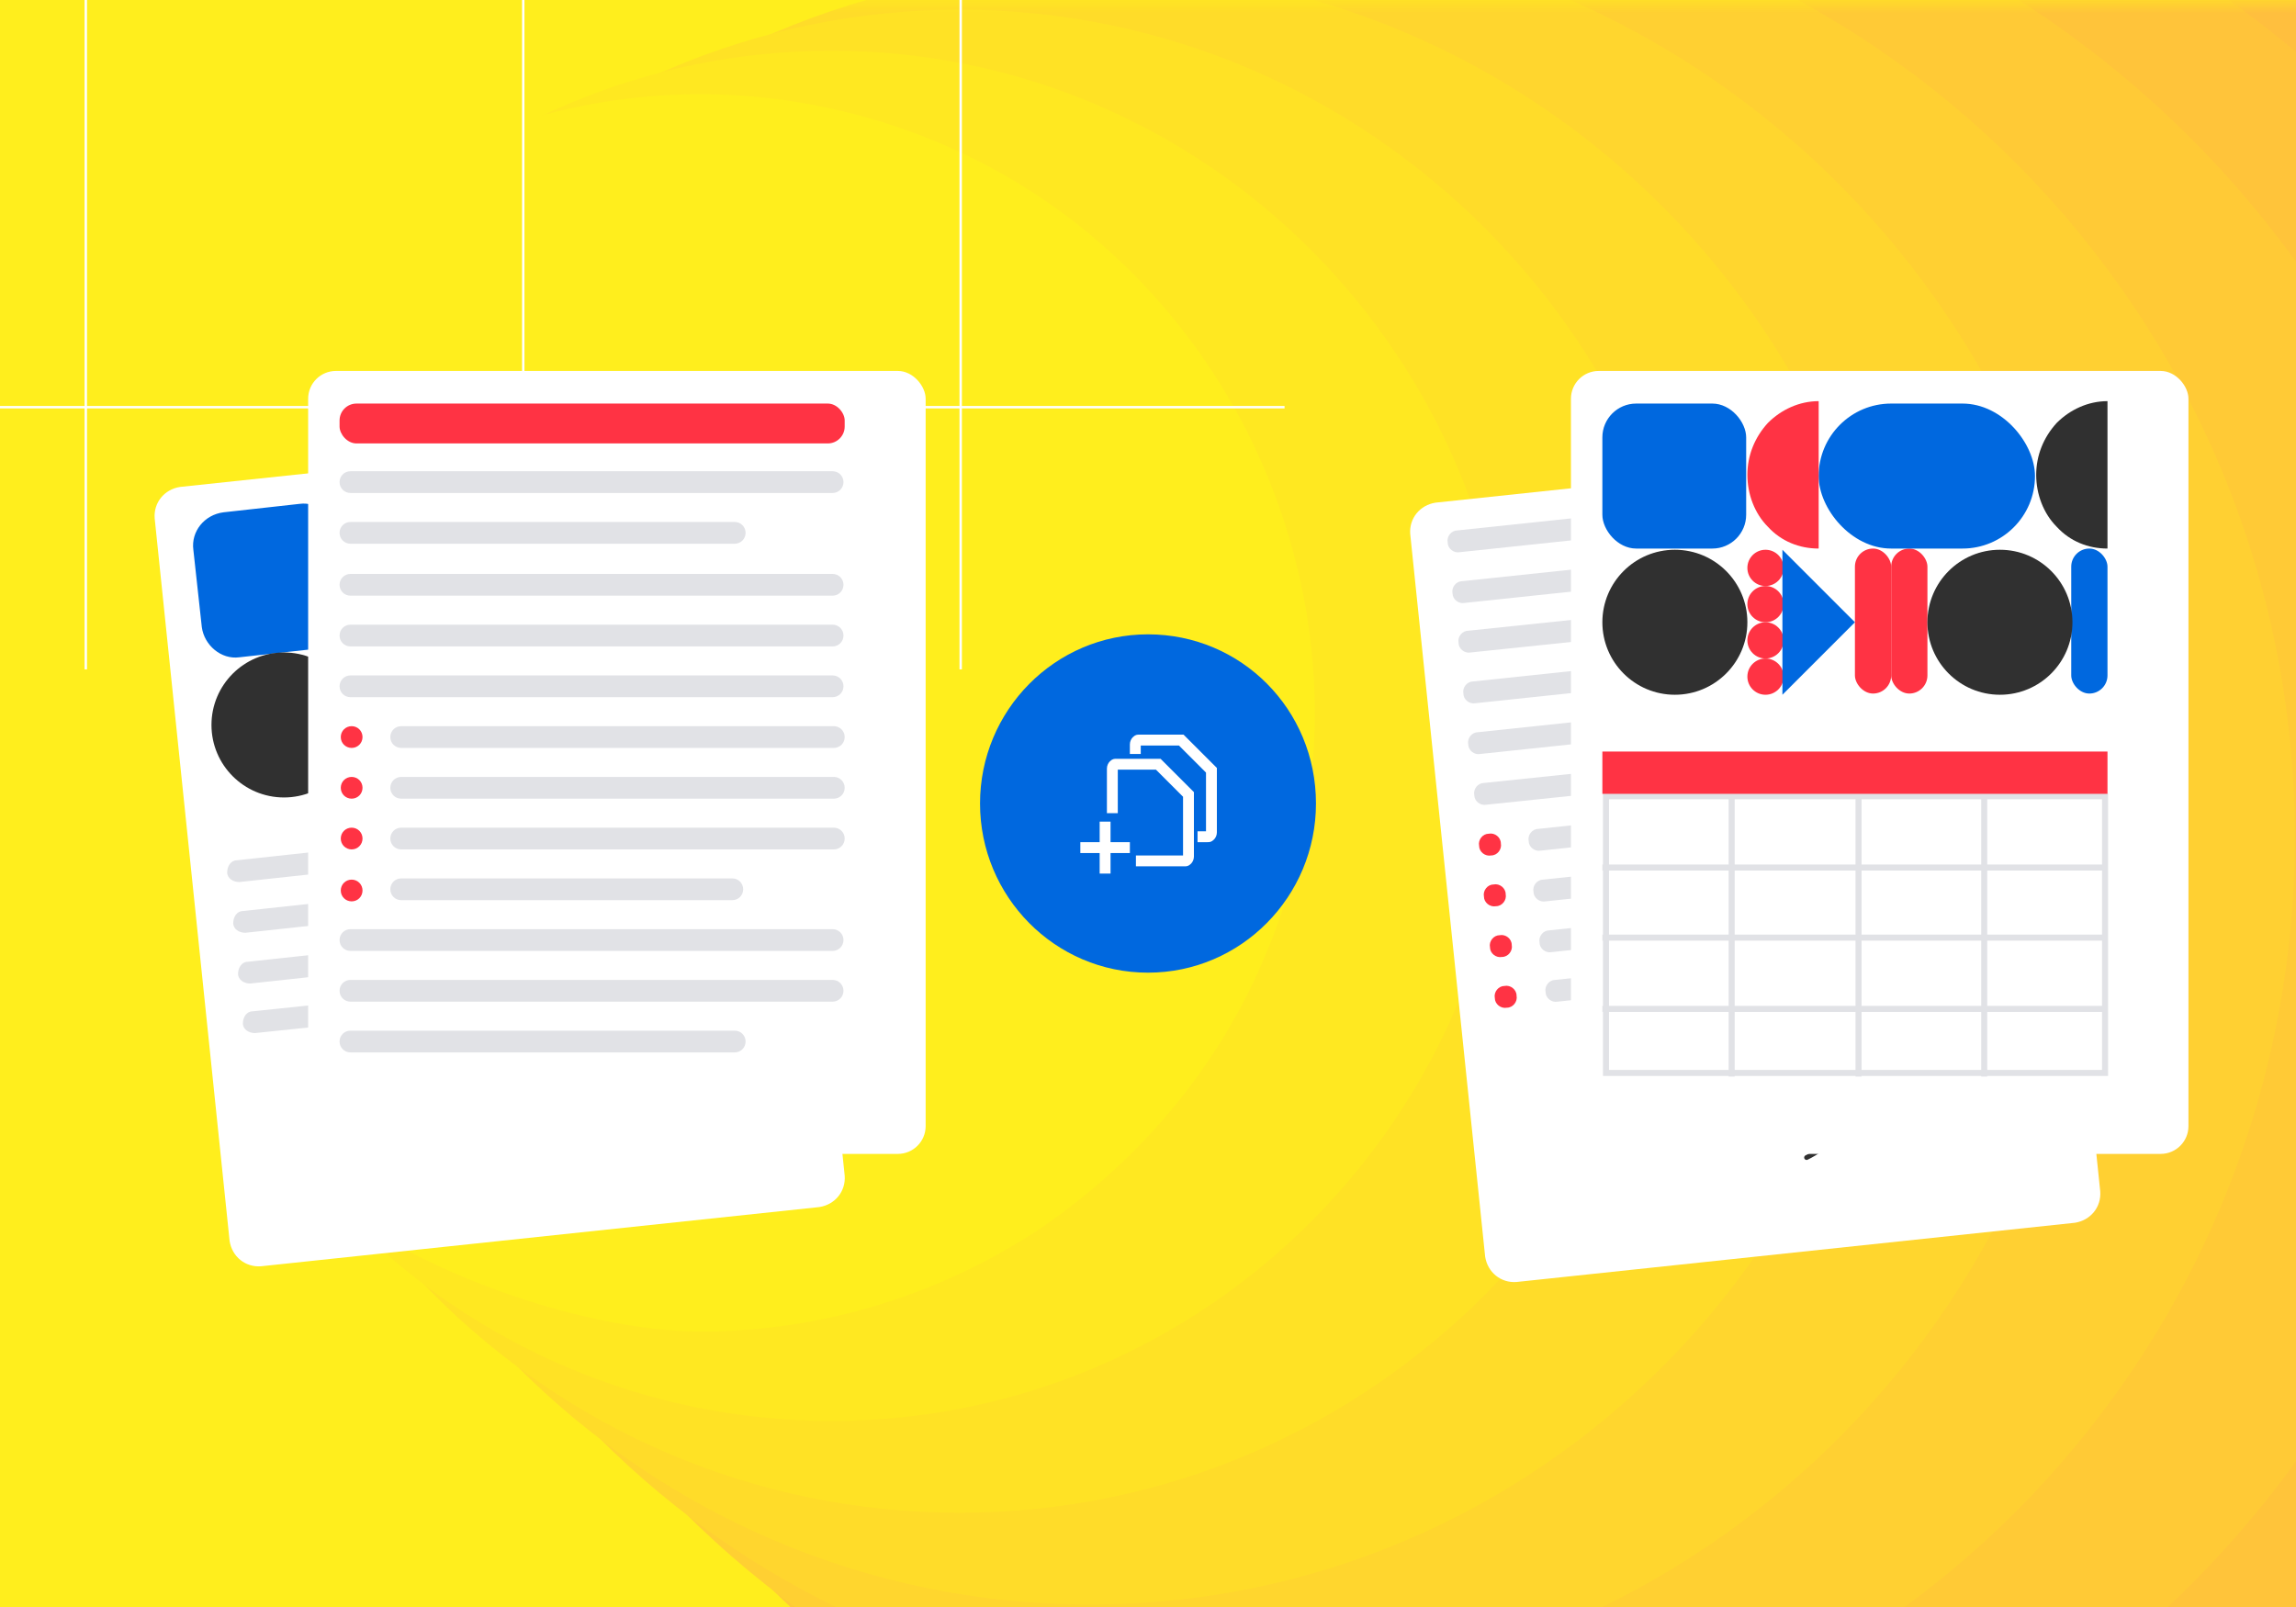
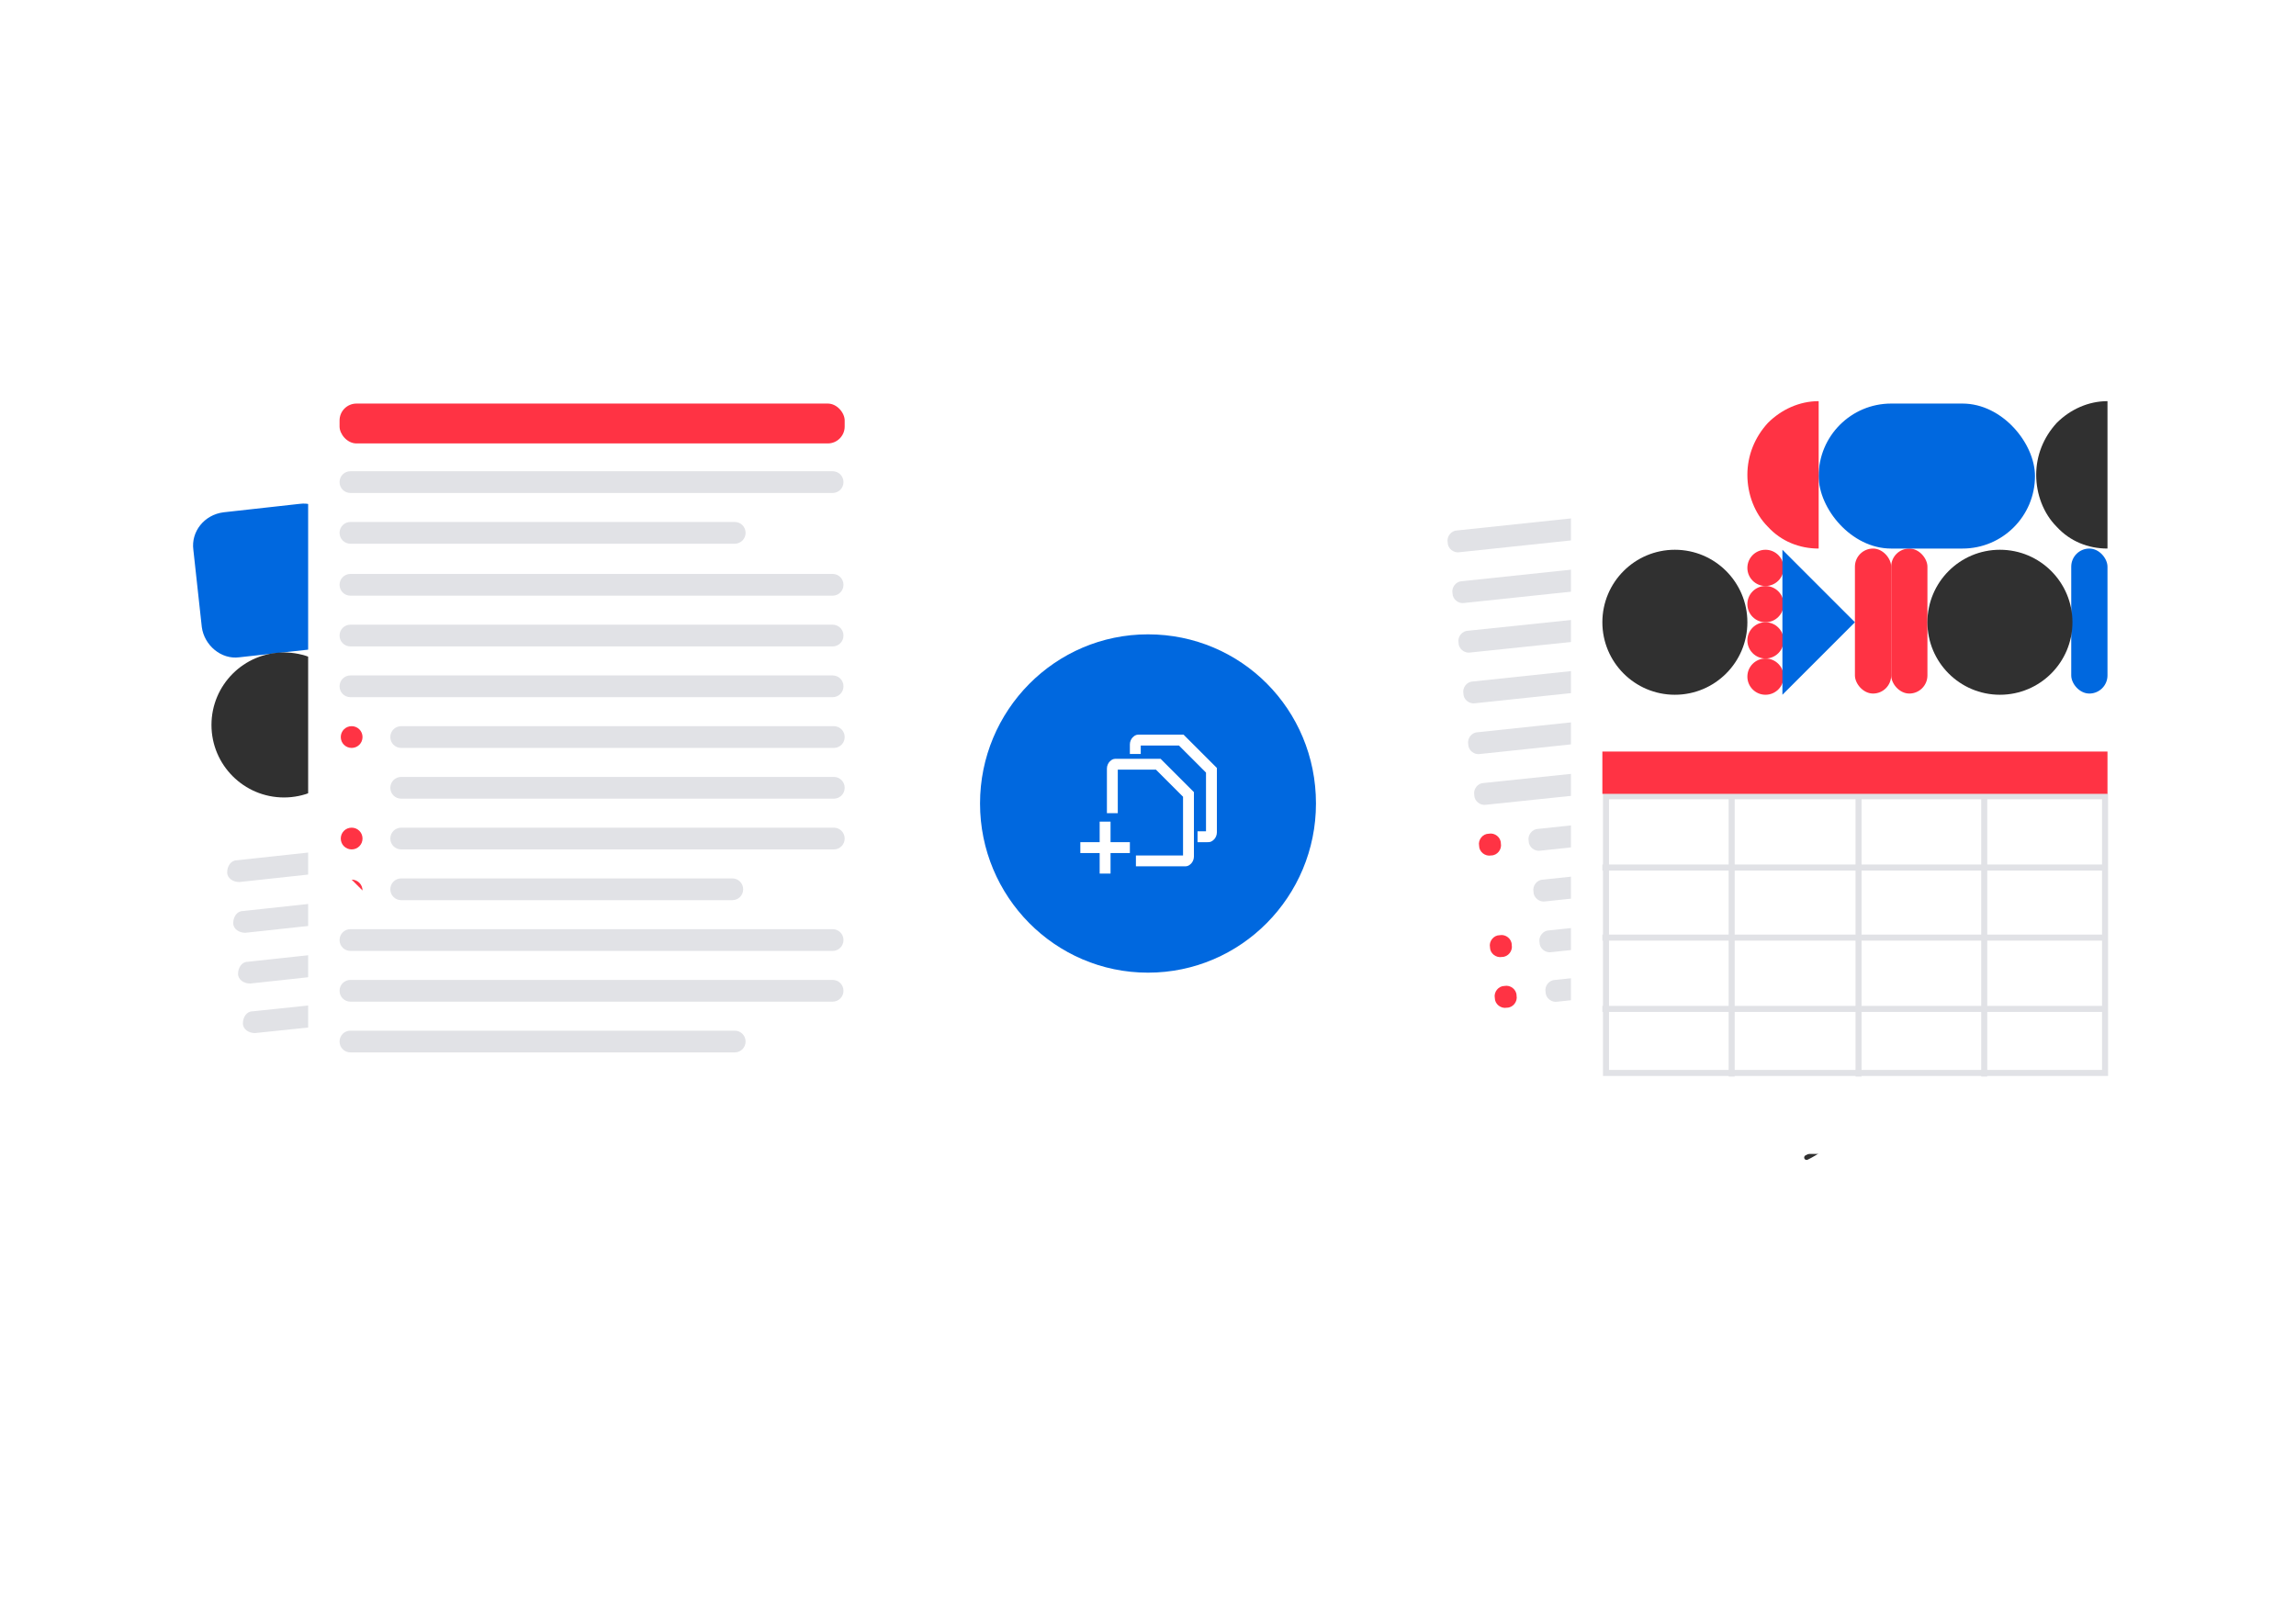
<svg xmlns="http://www.w3.org/2000/svg" id="Layer_1" version="1.1" viewBox="0 0 190 133">
  <defs>
    <style>
      .st0 {
        clip-path: url(#clippath-4);
      }

      .st1 {
        filter: url(#drop-shadow-2);
      }

      .st2 {
        fill: #ffee1d;
      }

      .st3 {
        fill: #ffdc29;
      }

      .st4 {
        fill: #e1e2e6;
      }

      .st5 {
        fill: #ffe821;
      }

      .st6, .st7 {
        fill: #fff;
      }

      .st8 {
        fill: #ffca36;
      }

      .st9 {
        mask: url(#mask);
      }

      .st10 {
        fill: #ffe225;
      }

      .st11 {
        fill: #ffd62e;
      }

      .st12 {
        fill: #ffad4b;
      }

      .st13, .st14, .st15, .st16 {
        fill: none;
      }

      .st17 {
        fill: #303030;
      }

      .st18 {
        filter: url(#drop-shadow-4);
      }

      .st14 {
        stroke-miterlimit: 10;
        stroke-width: .2px;
      }

      .st14, .st7 {
        stroke: #fff;
      }

      .st19 {
        fill: #ff9b57;
      }

      .st20 {
        clip-path: url(#clippath-1);
      }

      .st21 {
        fill: #f34;
      }

      .st22 {
        filter: url(#drop-shadow-1);
      }

      .st23 {
        clip-path: url(#clippath-3);
      }

      .st24 {
        fill: #ffbf3e;
      }

      .st15 {
        stroke: #e1e2e6;
        stroke-width: .5px;
      }

      .st16 {
        stroke: #303030;
        stroke-linecap: round;
        stroke-linejoin: round;
        stroke-width: .4px;
      }

      .st25 {
        fill: #ffa74f;
      }

      .st26 {
        fill: #ffc43a;
      }

      .st27 {
        filter: url(#drop-shadow-3);
      }

      .st28 {
        fill: #0068df;
      }

      .st29 {
        clip-path: url(#clippath-2);
      }

      .st30 {
        fill: #ffb346;
      }

      .st7 {
        stroke-width: .2px;
      }

      .st31 {
        fill: #ffb942;
      }

      .st32 {
        clip-path: url(#clippath);
      }

      .st33 {
        fill: #ffd032;
      }

      .st34 {
        fill: #ffa153;
      }
    </style>
    <clipPath id="clippath">
      <rect class="st13" width="190" height="133" />
    </clipPath>
    <clipPath id="clippath-1">
-       <rect class="st13" width="283" height="160.4" />
-     </clipPath>
+       </clipPath>
    <clipPath id="clippath-2">
      <rect class="st13" width="283" height="160.4" />
    </clipPath>
    <mask id="mask" x="0" y="-40.4" width="335.7" height="256.8" maskUnits="userSpaceOnUse">
      <g id="mask0_7578_35663">
        <path class="st6" d="M0,160.4h283V0H0v160.4Z" />
      </g>
    </mask>
    <clipPath id="clippath-3">
      <rect class="st13" x="-11" y="-77.6" width="234.7" height="133" />
    </clipPath>
    <clipPath id="clippath-4">
      <rect class="st13" x="81.1" y="52.5" width="27.9" height="28.1" />
    </clipPath>
    <filter id="drop-shadow-1" x="107.5" y="27" width="76" height="89" filterUnits="userSpaceOnUse">
      <feOffset dx="2" dy="2" />
      <feGaussianBlur result="blur" stdDeviation="3" />
      <feFlood flood-color="#000" flood-opacity=".1" />
      <feComposite in2="blur" operator="in" />
      <feComposite in="SourceGraphic" />
    </filter>
    <filter id="drop-shadow-2" x="120.5" y="21" width="70" height="84" filterUnits="userSpaceOnUse">
      <feOffset dx="2" dy="2" />
      <feGaussianBlur result="blur1" stdDeviation="3" />
      <feFlood flood-color="#000" flood-opacity=".1" />
      <feComposite in2="blur1" operator="in" />
      <feComposite in="SourceGraphic" />
    </filter>
    <filter id="drop-shadow-3" x="3.5" y="26" width="76" height="88" filterUnits="userSpaceOnUse">
      <feOffset dx="2" dy="2" />
      <feGaussianBlur result="blur2" stdDeviation="3" />
      <feFlood flood-color="#000" flood-opacity=".1" />
      <feComposite in2="blur2" operator="in" />
      <feComposite in="SourceGraphic" />
    </filter>
    <filter id="drop-shadow-4" x="15.5" y="21" width="71" height="84" filterUnits="userSpaceOnUse">
      <feOffset dx="2" dy="2" />
      <feGaussianBlur result="blur3" stdDeviation="3" />
      <feFlood flood-color="#000" flood-opacity=".1" />
      <feComposite in2="blur3" operator="in" />
      <feComposite in="SourceGraphic" />
    </filter>
  </defs>
  <g class="st32">
    <g>
      <rect class="st6" width="190" height="133" />
      <g class="st20">
        <g class="st29">
          <g>
            <path class="st2" d="M0,160.4h283V0H0v160.4Z" />
            <g class="st9">
              <g>
                <path class="st19" d="M80.9,88c0-70.9,57-128.4,127.4-128.4s127.4,57.5,127.4,128.4-57,128.4-127.4,128.4-127.4-57.5-127.4-128.4Z" />
                <path class="st34" d="M75.6,85.9c0-67.9,54.6-122.9,121.9-122.9s121.9,55,121.9,122.9-54.6,122.9-121.9,122.9-121.9-55-121.9-122.9Z" />
                <path class="st25" d="M70.4,83.8c0-64.8,52.1-117.3,116.5-117.3s116.5,52.5,116.5,117.3-52.1,117.3-116.5,117.3-116.5-52.5-116.5-117.3Z" />
                <path class="st12" d="M65.1,81.7c0-61.8,49.7-111.8,111-111.8s111,50.1,111,111.8-49.7,111.8-111,111.8-111-50.1-111-111.8Z" />
                <path class="st30" d="M59.8,79.7c0-58.7,47.2-106.3,105.5-106.3s105.5,47.6,105.5,106.3-47.2,106.3-105.5,106.3-105.5-47.6-105.5-106.3Z" />
                <path class="st31" d="M54.6,77.6c0-55.7,44.8-100.8,100-100.8s100,45.1,100,100.8-44.8,100.8-100,100.8-100-45.1-100-100.8Z" />
                <path class="st24" d="M49.3,75.5c0-52.6,42.3-95.3,94.6-95.3s94.6,42.7,94.6,95.3c0,52.6-42.3,95.3-94.6,95.3s-94.6-42.7-94.6-95.3Z" />
                <path class="st26" d="M44,73.4c0-49.6,39.9-89.8,89.1-89.8s89.1,40.2,89.1,89.8-39.9,89.8-89.1,89.8S44,123,44,73.4Z" />
                <path class="st8" d="M38.8,71.3c0-46.5,37.4-84.3,83.6-84.3s83.6,37.7,83.6,84.3-37.4,84.3-83.6,84.3S38.8,117.9,38.8,71.3Z" />
                <path class="st33" d="M33.5,69.3c0-43.5,35-78.7,78.2-78.7s78.2,35.3,78.2,78.7-35,78.7-78.2,78.7S33.5,112.7,33.5,69.3Z" />
                <path class="st11" d="M28.2,67.2C28.2,26.7,60.8-6.1,100.9-6.1s72.7,32.8,72.7,73.2-32.5,73.2-72.7,73.2S28.2,107.6,28.2,67.2Z" />
                <path class="st3" d="M23,65.1C23,27.7,53.1-2.6,90.2-2.6s67.2,30.3,67.2,67.7-30.1,67.7-67.2,67.7S23,102.5,23,65.1Z" />
                <path class="st10" d="M17.7,63C17.7,28.7,45.4.8,79.4.8s61.7,27.8,61.7,62.2-27.6,62.2-61.7,62.2-61.7-27.8-61.7-62.2Z" />
                <path class="st5" d="M12.5,60.9c0-31.3,25.2-56.7,56.3-56.7s56.3,25.4,56.3,56.7-25.2,56.7-56.3,56.7S12.5,92.2,12.5,60.9Z" />
                <path class="st2" d="M7.2,58.9c0-10.1,3-20,8.6-28.4,5.6-8.4,13.5-15,22.8-18.8,9.3-3.9,19.5-4.9,29.3-2.9,9.9,2,18.9,6.8,26,14,7.1,7.2,11.9,16.3,13.9,26.2,2,9.9,1,20.2-2.9,29.6-3.8,9.4-10.4,17.3-18.7,23-8.4,5.6-18.2,8.6-28.2,8.6s-26.4-5.4-35.9-15c-9.5-9.6-14.9-22.6-14.9-36.2Z" />
              </g>
            </g>
          </g>
        </g>
      </g>
      <g class="st23">
        <g>
          <path class="st14" d="M79.5-14.5V118.5" />
          <path class="st14" d="M43.3-14.5V118.5" />
          <path class="st14" d="M7.1-14.5V118.5" />
          <path class="st14" d="M-128.3,33.7H106.3" />
        </g>
      </g>
      <g class="st0">
        <g>
          <path class="st28" d="M108.9,66.5c0-7.8-6.2-14-13.9-14s-13.9,6.3-13.9,14,6.2,14,13.9,14,13.9-6.3,13.9-14Z" />
          <path class="st7" d="M93.4,69.8h-1.6v-1.7h-.7v1.7h-1.6v.7h1.6v1.7h.7v-1.7h1.6v-.7Z" />
          <path class="st7" d="M97.9,60.9h-3.6c-.2,0-.3,0-.5.2-.1.1-.2.3-.2.5v.7h.7v-.7h3.3l2.3,2.3v5h-.7v.7h.7c.2,0,.3,0,.5-.2.1-.1.2-.3.2-.5v-5.3l-2.6-2.6Z" />
          <path class="st7" d="M96,62.9h-3.6c-.2,0-.3,0-.5.2-.1.1-.2.3-.2.5v3.6h.7v-3.6h3.3l2.3,2.3v5h-3.9v.7h3.9c.2,0,.3,0,.5-.2.1-.1.2-.3.2-.5v-5.3l-2.6-2.6Z" />
        </g>
      </g>
      <g class="st22">
        <path class="st6" d="M116.8,39.6l46.2-4.9c1.3-.1,2.4.8,2.6,2.1l6.2,59.8c.1,1.3-.8,2.4-2.1,2.6l-46.2,4.9c-1.3.1-2.4-.8-2.6-2.1l-6.2-59.8c-.1-1.3.8-2.4,2.1-2.6Z" />
      </g>
      <path class="st4" d="M154.4,61.5l-31.6,3.3c-.5,0-.9.5-.8,1,0,.5.5.9,1,.8l31.6-3.3c.5,0,.9-.5.8-1,0-.5-.5-.9-1-.8Z" />
      <path class="st4" d="M161.6,52.2l-39.7,4.2c-.5,0-.9.5-.8,1,0,.5.5.9,1,.8l39.7-4.2c.5,0,.9-.5.8-1,0-.5-.5-.9-1-.8Z" />
      <path class="st4" d="M162,56.4l-39.7,4.2c-.5,0-.9.5-.8,1,0,.5.5.9,1,.8l39.7-4.2c.5,0,.9-.5.8-1,0-.5-.5-.9-1-.8Z" />
      <path class="st4" d="M153.1,48.9l-31.6,3.3c-.5,0-.9.5-.8,1,0,.5.5.9,1,.8l31.6-3.3c.5,0,.9-.5.8-1,0-.5-.5-.9-1-.8Z" />
      <path class="st4" d="M160.3,39.7l-39.7,4.2c-.5,0-.9.5-.8,1,0,.5.5.9,1,.8l39.7-4.2c.5,0,.9-.5.8-1,0-.5-.5-.9-1-.8Z" />
      <path class="st4" d="M160.7,43.9l-39.7,4.2c-.5,0-.9.5-.8,1,0,.5.5.9,1,.8l39.7-4.2c.5,0,.9-.5.8-1,0-.5-.5-.9-1-.8Z" />
      <path class="st4" d="M162.9,64.8l-35.6,3.8c-.5,0-.9.5-.8,1,0,.5.5.9,1,.8l35.6-3.8c.5,0,.9-.5.8-1,0-.5-.5-.9-1-.8Z" />
      <path class="st4" d="M163.3,69l-35.6,3.8c-.5,0-.9.5-.8,1,0,.5.5.9,1,.8l35.6-3.8c.5,0,.9-.5.8-1,0-.5-.5-.9-1-.8Z" />
      <path class="st4" d="M163.8,73.2l-35.6,3.8c-.5,0-.9.5-.8,1,0,.5.5.9,1,.8l35.6-3.8c.5,0,.9-.5.8-1,0-.5-.5-.9-1-.8Z" />
      <path class="st4" d="M155.9,78.2l-27.2,2.9c-.5,0-.9.5-.8,1,0,.5.5.9,1,.8l27.2-2.9c.5,0,.9-.5.8-1,0-.5-.5-.9-1-.8Z" />
      <path class="st21" d="M124.2,69.8c0-.5-.5-.9-1-.8-.5,0-.9.5-.8,1,0,.5.5.9,1,.8.5,0,.9-.5.8-1Z" />
-       <path class="st21" d="M124.6,74c0-.5-.5-.9-1-.8-.5,0-.9.5-.8,1,0,.5.5.9,1,.8.5,0,.9-.5.8-1Z" />
      <path class="st21" d="M125.1,78.2c0-.5-.5-.9-1-.8-.5,0-.9.5-.8,1,0,.5.5.9,1,.8.5,0,.9-.5.8-1Z" />
      <path class="st21" d="M125.5,82.4c0-.5-.5-.9-1-.8-.5,0-.9.5-.8,1,0,.5.5.9,1,.8.5,0,.9-.5.8-1Z" />
      <path class="st16" d="M149.5,95.8c3.3-1.6,6.2-6.1,7.5-8.5,1.4-2.8.2-5.9-1.7-4.4-2.5,2-4.4,6.6-2.8,9.6.3.6.9,1.4,1.7,1.5,3.2.5,4.1-3.7,4.9-6-.4,1.7,1.6,3,2.5,1.6,1.1-1.8,1.1-1.3,2.6-.3,1.3.8.4-1.7,1.6-1.2.2,0,1.2.9,1.3.1" />
      <g class="st1">
        <rect class="st6" x="128" y="28.7" width="51.1" height="64.8" rx="2.3" ry="2.3" />
      </g>
-       <rect class="st28" x="132.6" y="33.4" width="11.9" height="12" rx="2.8" ry="2.8" />
      <rect class="st28" x="171.4" y="45.4" width="3" height="12" rx="1.5" ry="1.5" />
      <rect class="st21" x="156.5" y="45.4" width="3" height="12" rx="1.5" ry="1.5" />
      <rect class="st21" x="153.5" y="45.4" width="3" height="12" rx="1.5" ry="1.5" />
      <rect class="st28" x="150.5" y="33.4" width="17.9" height="12" rx="6" ry="6" />
      <path class="st21" d="M150.5,45.4c-1.6,0-3.1-.6-4.2-1.8-1.1-1.1-1.7-2.7-1.7-4.3s.6-3.1,1.7-4.3c1.1-1.1,2.6-1.8,4.2-1.8v12Z" />
      <path class="st17" d="M174.4,45.4c-1.6,0-3.1-.6-4.2-1.8-1.1-1.1-1.7-2.7-1.7-4.3s.6-3.1,1.7-4.3c1.1-1.1,2.6-1.8,4.2-1.8v12Z" />
      <ellipse class="st17" cx="138.6" cy="51.5" rx="6" ry="6" />
      <ellipse class="st21" cx="146.1" cy="47" rx="1.5" ry="1.5" />
      <ellipse class="st21" cx="146.1" cy="50" rx="1.5" ry="1.5" />
      <ellipse class="st21" cx="146.1" cy="53" rx="1.5" ry="1.5" />
      <ellipse class="st21" cx="146.1" cy="56" rx="1.5" ry="1.5" />
      <ellipse class="st17" cx="165.5" cy="51.5" rx="6" ry="6" />
      <path class="st28" d="M153.5,51.5l-6-6v12l6-6Z" />
      <rect class="st15" x="132.9" y="65.9" width="41.3" height="22.9" />
      <line class="st15" x1="153.8" y1="65.7" x2="153.8" y2="89.1" />
      <line class="st15" x1="143.3" y1="65.7" x2="143.3" y2="89.1" />
      <line class="st15" x1="164.2" y1="65.7" x2="164.2" y2="89.1" />
      <line class="st15" x1="174.4" y1="77.6" x2="132.6" y2="77.6" />
      <line class="st15" x1="174.4" y1="71.8" x2="132.6" y2="71.8" />
      <line class="st15" x1="174.4" y1="83.5" x2="132.6" y2="83.5" />
      <rect class="st21" x="132.6" y="62.2" width="41.8" height="3.5" />
      <g class="st27">
-         <path class="st6" d="M12.9,38.3l46.2-4.9c1.3-.1,2.4.8,2.6,2.1l6.2,59.8c.1,1.3-.8,2.4-2.1,2.6l-46.2,4.9c-1.3.1-2.4-.8-2.6-2.1l-6.2-59.8c-.1-1.3.8-2.4,2.1-2.6Z" />
-       </g>
+         </g>
      <path class="st28" d="M18.5,42.4l6.3-.7c1.5-.2,2.9,1,3.1,2.5l.7,6.4c.2,1.5-.9,2.9-2.5,3.1l-6.3.7c-1.5.2-2.9-1-3.1-2.5l-.7-6.4c-.2-1.5.9-2.9,2.5-3.1Z" />
      <path class="st28" d="M57,50.4h0c.8,0,1.6.5,1.6,1.3l.9,9c0,.8-.5,1.6-1.3,1.7h0c-.8,0-1.6-.5-1.6-1.3l-.9-9c0-.8.5-1.6,1.3-1.7Z" />
      <path class="st21" d="M42.2,52h0c.8,0,1.6.5,1.6,1.3l.9,9c0,.8-.5,1.6-1.3,1.7h0c-.8,0-1.6-.5-1.6-1.3l-.9-9c0-.8.5-1.6,1.3-1.7Z" />
      <path class="st21" d="M39.2,52.3h0c.8,0,1.6.5,1.6,1.3l.9,9c0,.8-.5,1.6-1.3,1.7h0c-.8,0-1.6-.5-1.6-1.3l-.9-9c0-.8.5-1.6,1.3-1.7Z" />
      <path class="st28" d="M39.5,40.1l5.9-.6c3.3-.3,6.2,2,6.6,5.4h0c.3,3.3-2,6.3-5.3,6.6l-5.9.6c-3.3.3-6.2-2-6.6-5.4h0c-.3-3.3,2-6.3,5.3-6.6Z" />
      <path class="st21" d="M34.8,52.7c-1.6.2-3.2-.3-4.4-1.3-1.2-1-2-2.5-2.2-4s.3-3.2,1.3-4.4c1-1.2,2.4-2,4-2.2l.6,6,.6,6Z" />
      <path class="st17" d="M58.5,50.2c-1.6.2-3.2-.3-4.4-1.3-1.2-1-2-2.5-2.2-4s.3-3.2,1.3-4.4c1-1.2,2.4-2,4-2.2l.6,6,.6,6Z" />
      <ellipse class="st17" cx="23.5" cy="60" rx="6" ry="6" />
      <ellipse class="st21" cx="30.5" cy="54.7" rx="1.5" ry="1.5" />
      <ellipse class="st21" cx="30.8" cy="57.7" rx="1.5" ry="1.5" />
      <ellipse class="st21" cx="31.1" cy="60.7" rx="1.5" ry="1.5" />
      <ellipse class="st21" cx="31.4" cy="63.7" rx="1.5" ry="1.5" />
      <ellipse class="st17" cx="50.2" cy="57.1" rx="6" ry="6" />
      <path class="st28" d="M38.4,58.4l-6.6-5.4,1.2,12,5.3-6.6Z" />
      <path class="st4" d="M43.1,72.9l16.6-1.8c.5,0,1,.3,1,.8h0c0,.5-.3,1-.8,1l-16.6,1.8c-.5,0-1-.3-1-.8h0c0-.5.3-1,.8-1Z" />
      <path class="st4" d="M42.7,68.7l16.6-1.8c.5,0,1,.3,1,.8h0c0,.5-.3,1-.8,1l-16.6,1.8c-.5,0-1-.3-1-.8h0c0-.5.3-1,.8-1Z" />
      <path class="st4" d="M43.6,77.1l16.6-1.8c.5,0,1,.3,1,.8h0c0,.5-.3,1-.8,1l-16.6,1.8c-.5,0-1-.3-1-.8h0c0-.5.3-1,.8-1Z" />
      <path class="st4" d="M44,81.3l13.4-1.4c.5,0,1,.3,1,.8h0c0,.5-.3,1-.8,1l-13.4,1.4c-.5,0-1-.3-1-.8h0c0-.5.3-1,.8-1Z" />
      <path class="st4" d="M20.1,75.4l16.6-1.8c.5,0,1,.3,1,.8h0c0,.5-.3,1-.8,1l-16.6,1.8c-.5,0-1-.3-1-.8h0c0-.5.3-1,.8-1Z" />
      <path class="st4" d="M19.6,71.2l16.6-1.8c.5,0,1,.3,1,.8h0c0,.5-.3,1-.8,1l-16.6,1.8c-.5,0-1-.3-1-.8h0c0-.5.3-1,.8-1Z" />
      <path class="st4" d="M20.5,79.6l16.6-1.8c.5,0,1,.3,1,.8h0c0,.5-.3,1-.8,1l-16.6,1.8c-.5,0-1-.3-1-.8h0c0-.5.3-1,.8-1Z" />
      <path class="st4" d="M20.9,83.7l13.4-1.4c.5,0,1,.3,1,.8h0c0,.5-.3,1-.8,1l-13.4,1.4c-.5,0-1-.3-1-.8h0c0-.5.3-1,.8-1Z" />
      <g class="st18">
        <rect class="st6" x="23.5" y="28.7" width="51.1" height="64.8" rx="2.3" ry="2.3" />
      </g>
      <path class="st4" d="M69,55.9H29c-.5,0-.9.4-.9.9s.4.9.9.9h39.9c.5,0,.9-.4.9-.9s-.4-.9-.9-.9Z" />
      <path class="st4" d="M69,47.5H29c-.5,0-.9.4-.9.9s.4.9.9.9h39.9c.5,0,.9-.4.9-.9s-.4-.9-.9-.9Z" />
      <path class="st4" d="M69,51.7H29c-.5,0-.9.4-.9.9s.4.9.9.9h39.9c.5,0,.9-.4.9-.9s-.4-.9-.9-.9Z" />
      <path class="st4" d="M60.8,43.2h-31.8c-.5,0-.9.4-.9.9s.4.9.9.9h31.8c.5,0,.9-.4.9-.9s-.4-.9-.9-.9Z" />
      <path class="st4" d="M69,39H29c-.5,0-.9.4-.9.9s.4.9.9.9h39.9c.5,0,.9-.4.9-.9s-.4-.9-.9-.9Z" />
      <path class="st4" d="M60.8,85.3h-31.8c-.5,0-.9.4-.9.9s.4.9.9.9h31.8c.5,0,.9-.4.9-.9s-.4-.9-.9-.9Z" />
      <path class="st4" d="M69,76.9H29c-.5,0-.9.4-.9.9s.4.9.9.9h39.9c.5,0,.9-.4.9-.9s-.4-.9-.9-.9Z" />
      <path class="st4" d="M69,81.1H29c-.5,0-.9.4-.9.9s.4.9.9.9h39.9c.5,0,.9-.4.9-.9s-.4-.9-.9-.9Z" />
      <path class="st4" d="M69,60.1h-35.8c-.5,0-.9.4-.9.9s.4.9.9.9h35.8c.5,0,.9-.4.9-.9s-.4-.9-.9-.9Z" />
      <path class="st4" d="M69,64.3h-35.8c-.5,0-.9.4-.9.9s.4.9.9.9h35.8c.5,0,.9-.4.9-.9s-.4-.9-.9-.9Z" />
      <path class="st4" d="M69,68.5h-35.8c-.5,0-.9.4-.9.9s.4.9.9.9h35.8c.5,0,.9-.4.9-.9s-.4-.9-.9-.9Z" />
      <path class="st4" d="M60.6,72.7h-27.4c-.5,0-.9.4-.9.9s.4.9.9.9h27.4c.5,0,.9-.4.9-.9s-.4-.9-.9-.9Z" />
      <path class="st21" d="M30,61c0-.5-.4-.9-.9-.9s-.9.4-.9.9.4.9.9.9.9-.4.9-.9Z" />
-       <path class="st21" d="M30,65.2c0-.5-.4-.9-.9-.9s-.9.4-.9.9.4.9.9.9.9-.4.9-.9Z" />
      <path class="st21" d="M30,69.4c0-.5-.4-.9-.9-.9s-.9.4-.9.9.4.9.9.9.9-.4.9-.9Z" />
-       <path class="st21" d="M30,73.7c0-.5-.4-.9-.9-.9s-.9.4-.9.9.4.9.9.9.9-.4.9-.9Z" />
+       <path class="st21" d="M30,73.7c0-.5-.4-.9-.9-.9Z" />
      <rect class="st21" x="28.1" y="33.4" width="41.8" height="3.3" rx="1.4" ry="1.4" />
    </g>
  </g>
</svg>